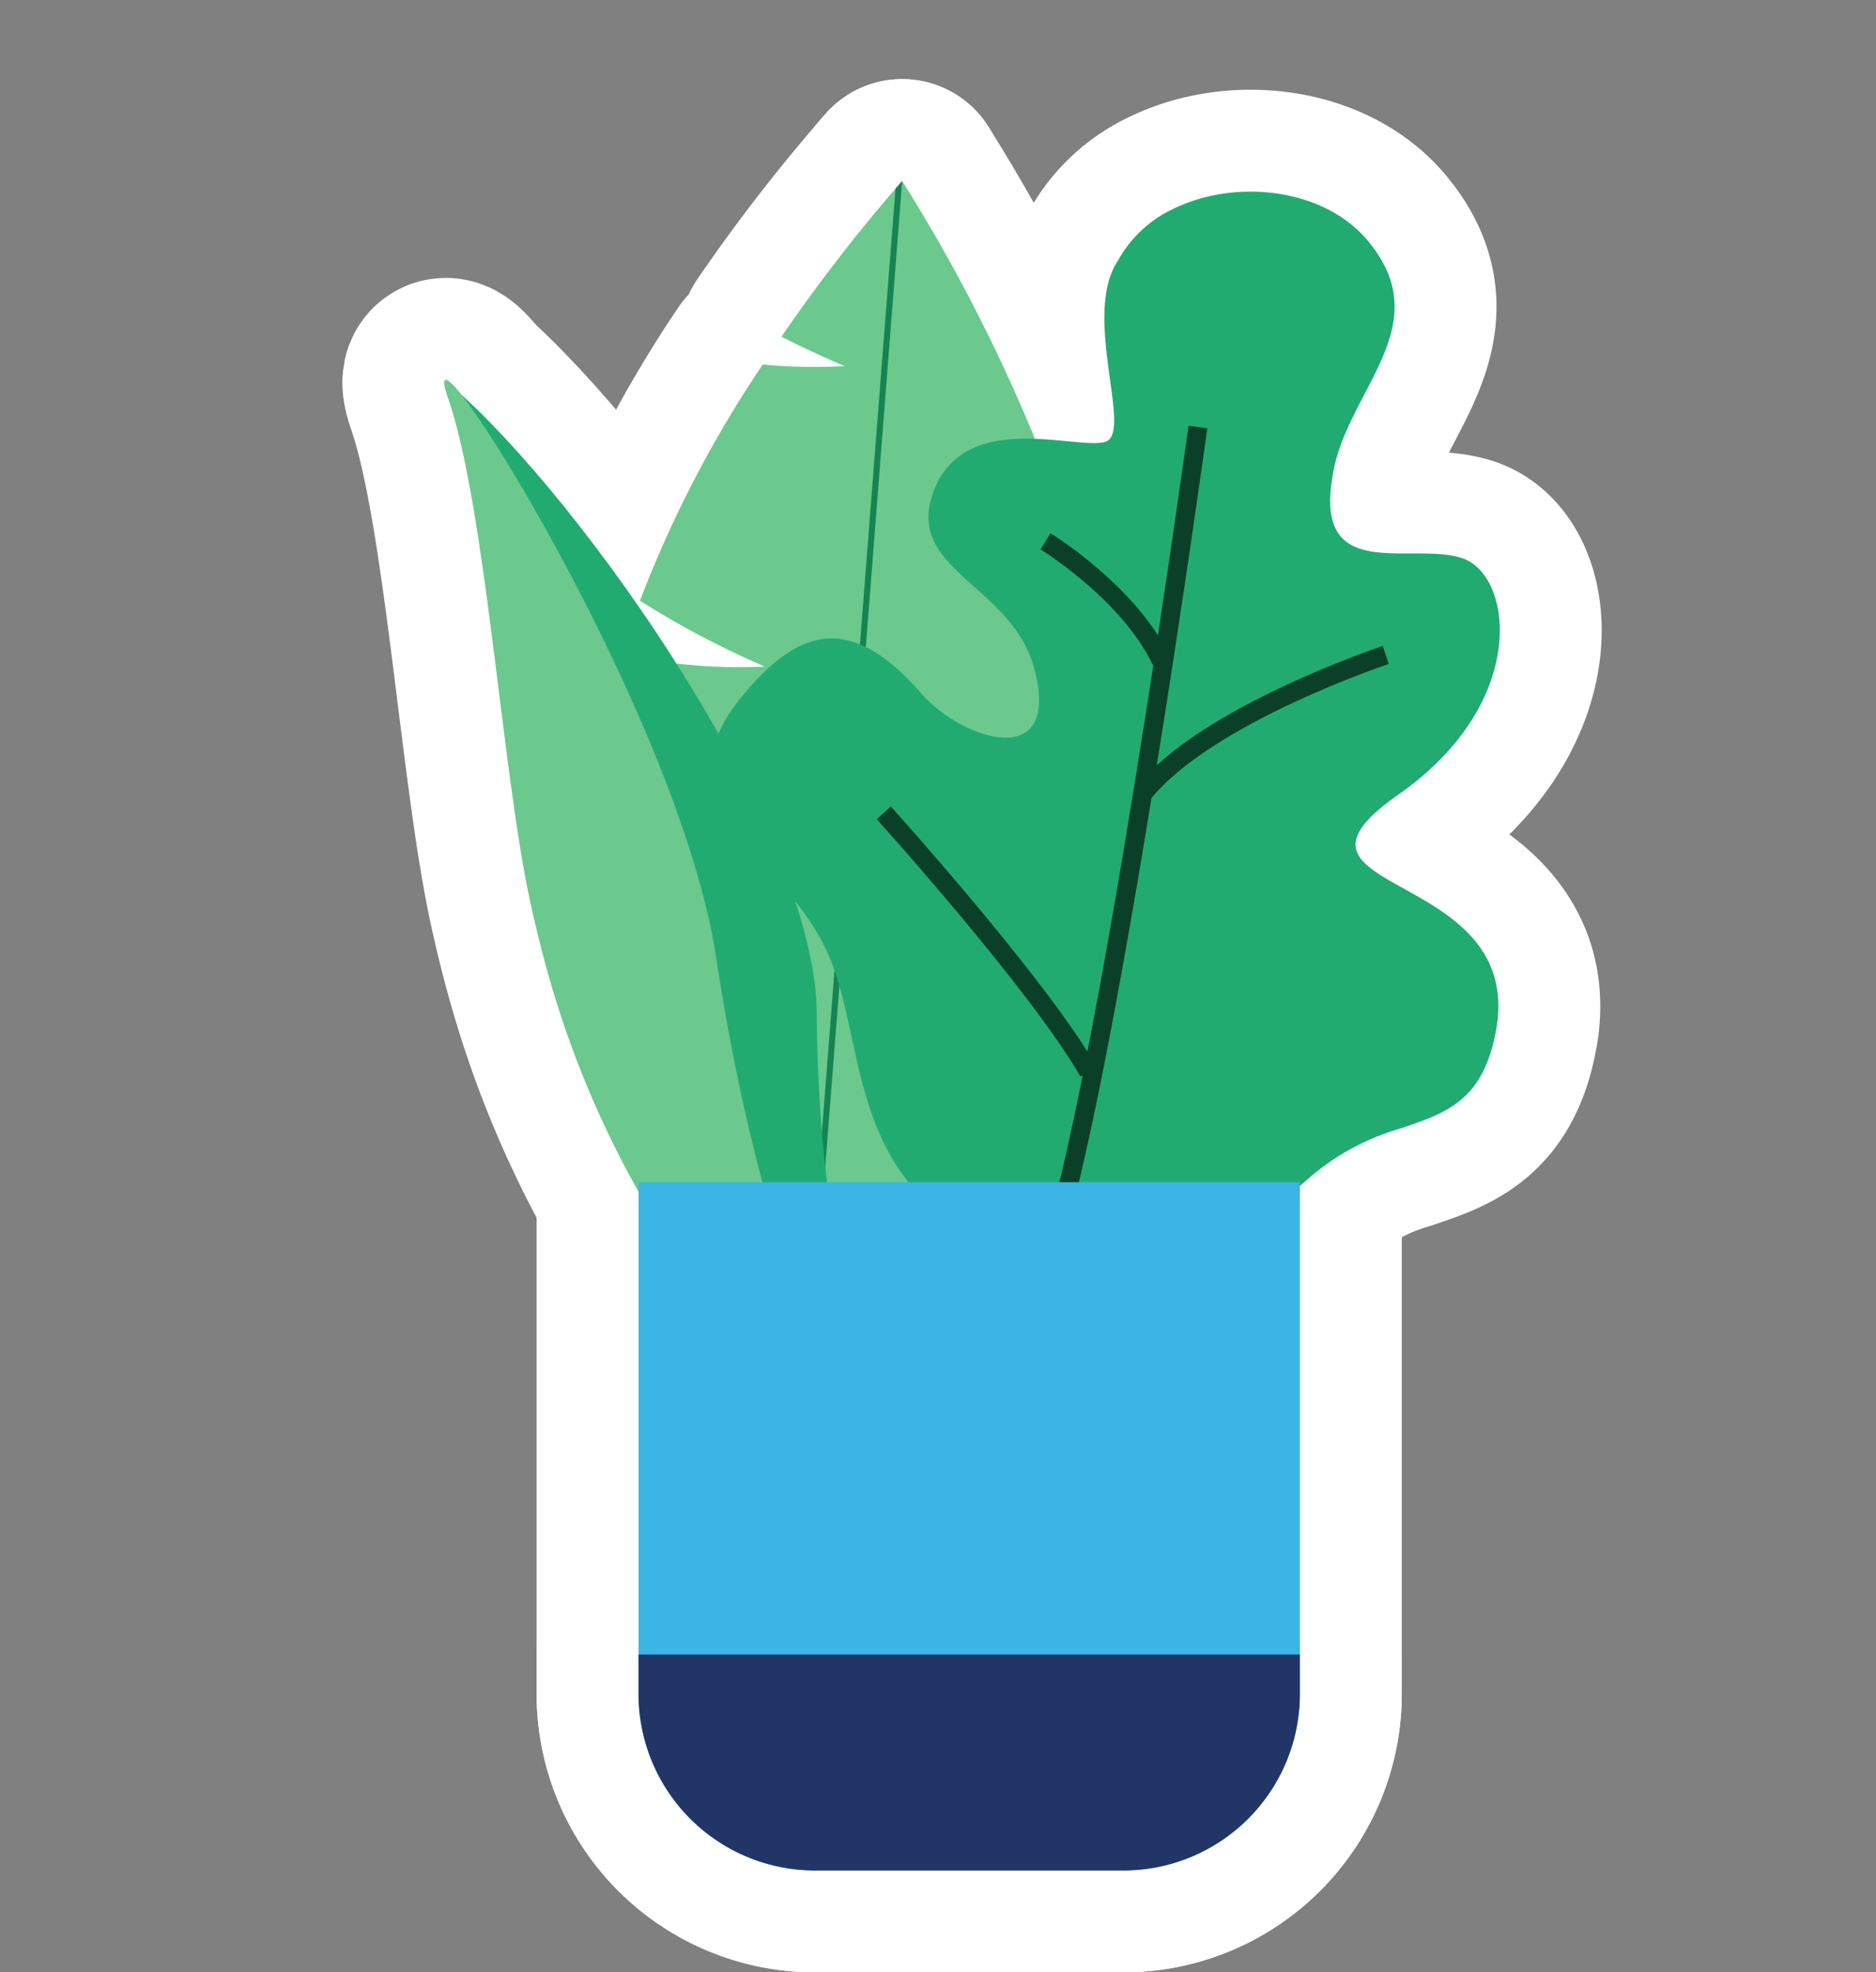
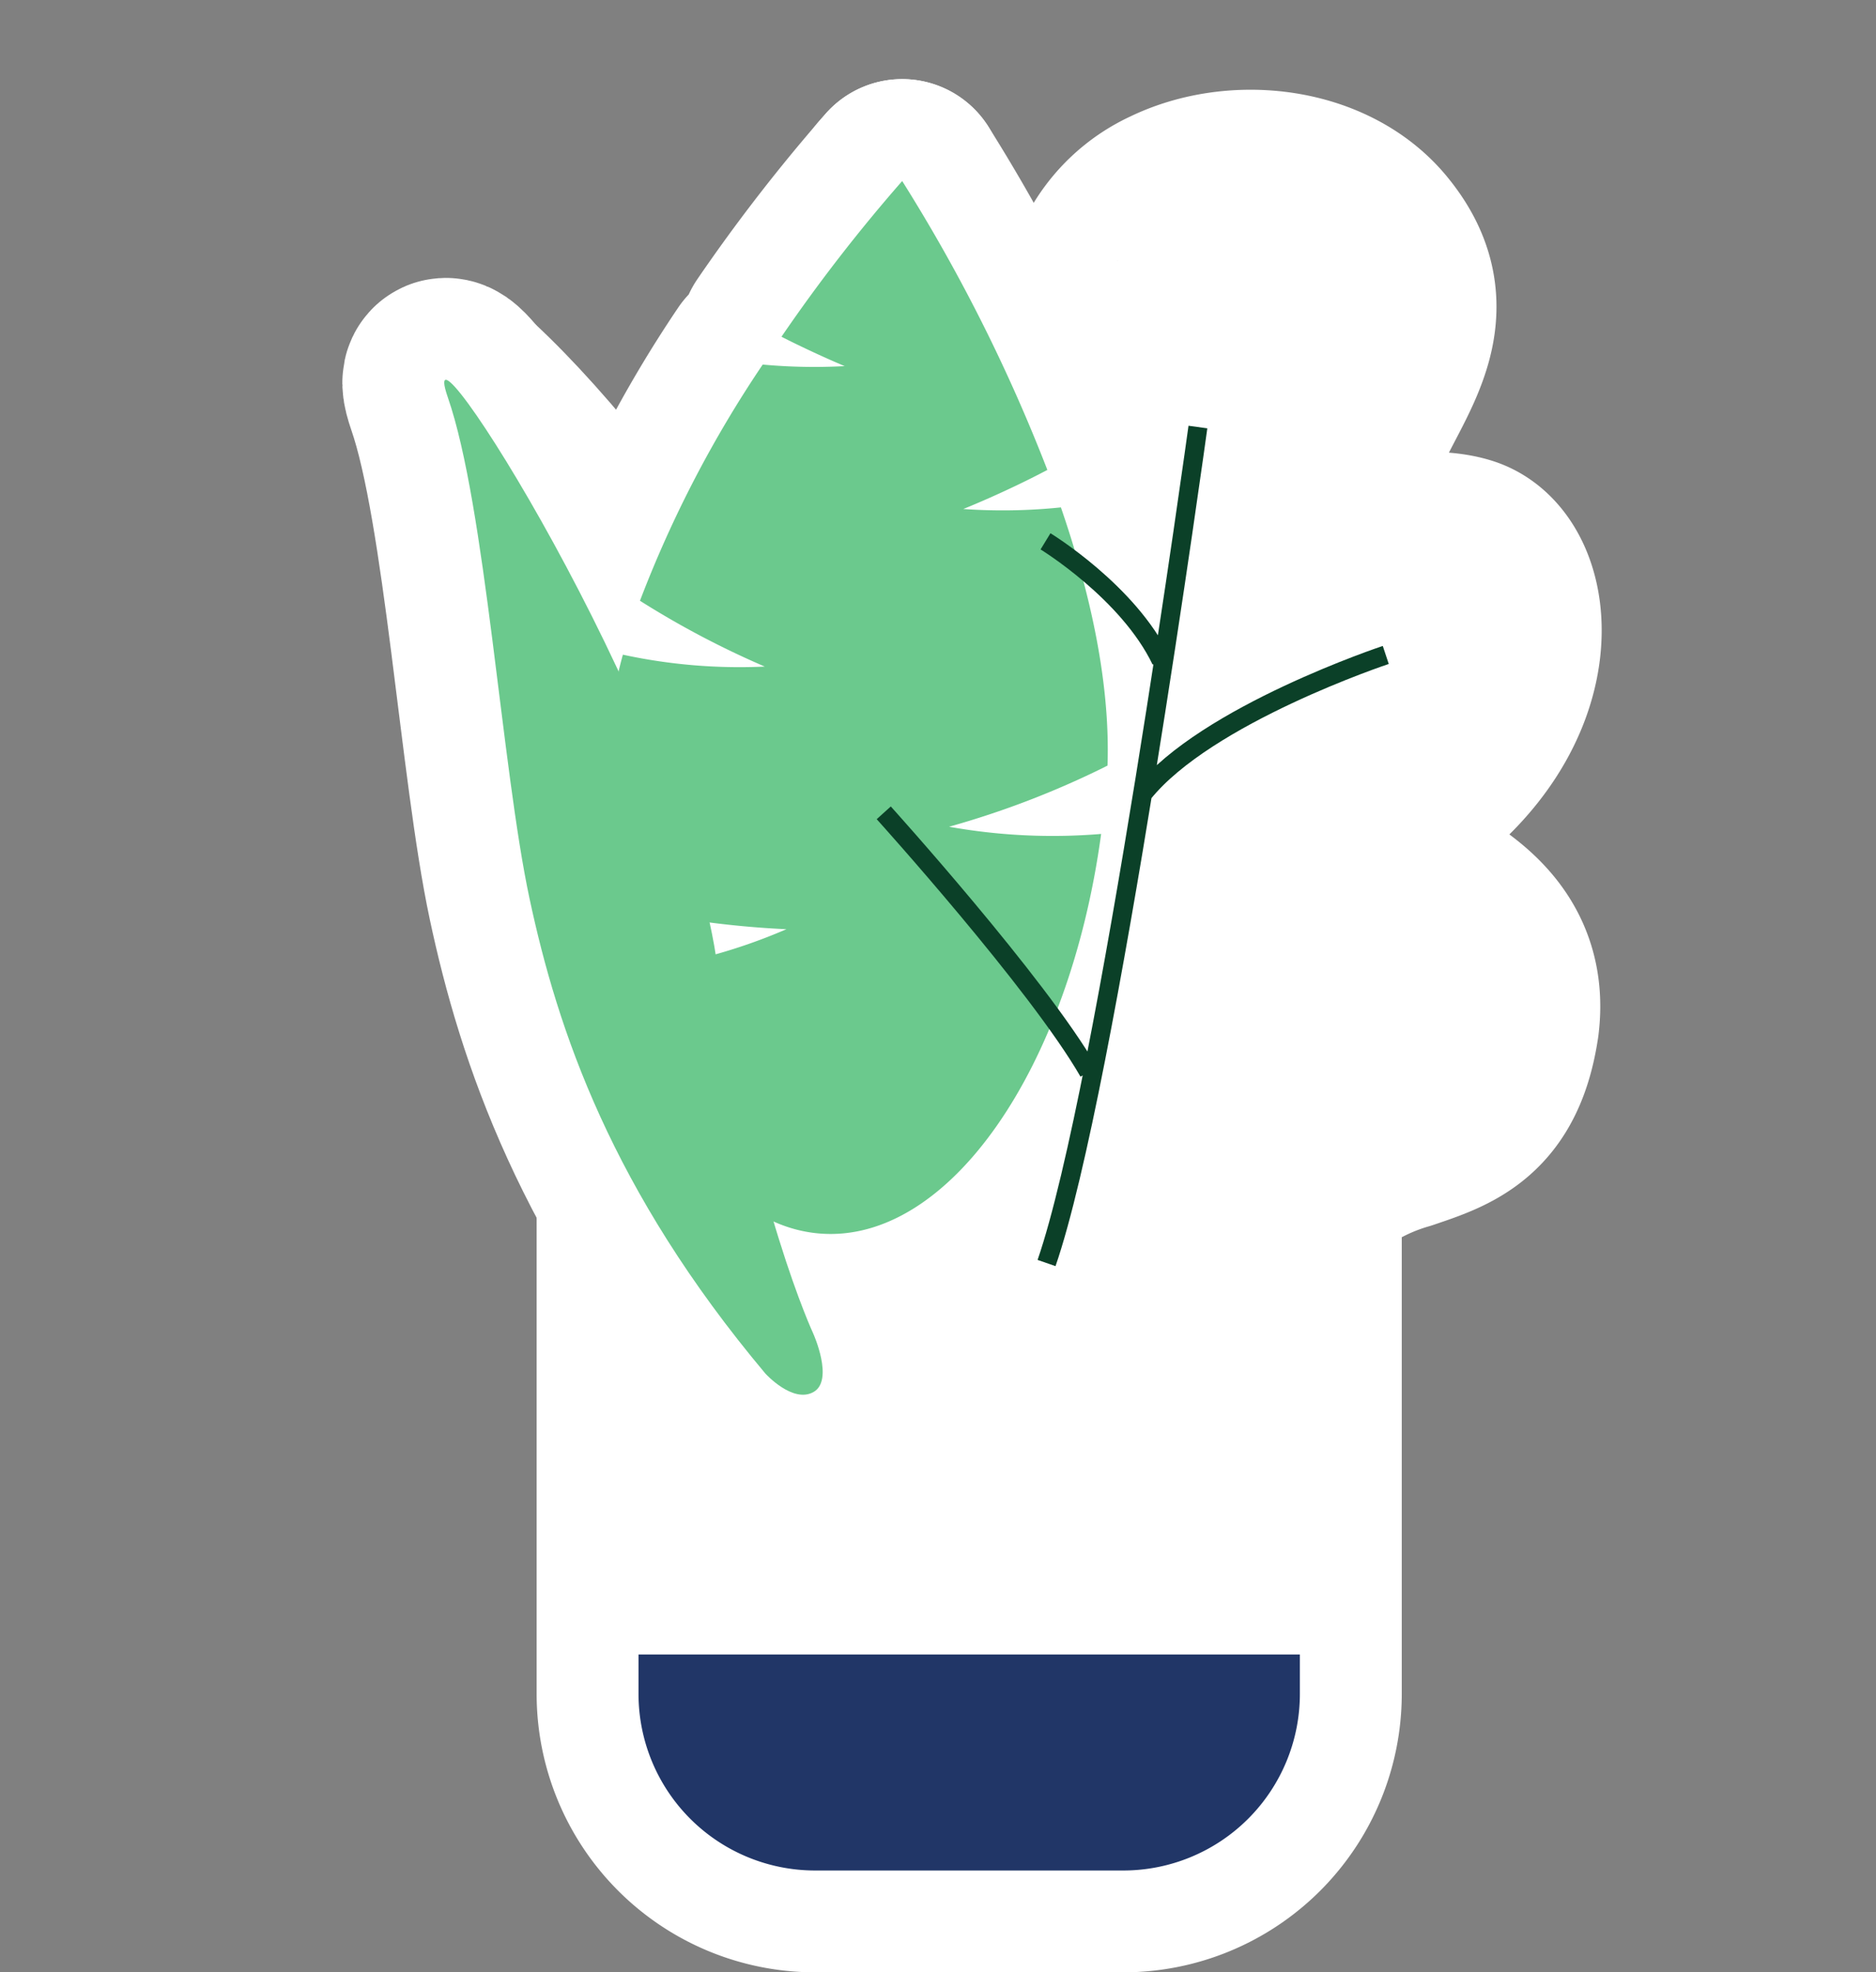
<svg xmlns="http://www.w3.org/2000/svg" width="138.097" height="145.191" viewBox="0 0 138.097 145.191">
  <rect x="0" y="0" width="138.097" height="145.191" fill="#808080" stroke="none" />
  <g id="action-6" transform="translate(-1130.421 -2673.513)">
    <g id="Groupe_1226" data-name="Groupe 1226" transform="translate(1141 2687.546)">
      <g id="_3_feuilles" data-name="3 feuilles" transform="translate(0 0)">
        <g id="feuille" transform="matrix(0.052, 0.999, -0.999, 0.052, 68.803, -1.382)">
          <path id="Tracé_207" data-name="Tracé 207" d="M47.632,12.008A65.653,65.653,0,0,0,43.838.339C43.8.266,43.777.2,43.746.131,37.645-.4,30.911.755,24.591,2.567a41.638,41.638,0,0,1-.254,7.181S23.3,6.682,21.787,3.42A124.06,124.06,0,0,0,0,12.983,121.551,121.551,0,0,0,10.982,22.45c1.424-2.479,2.4-4.534,2.4-4.534a41.348,41.348,0,0,1-.427,6.019,85.47,85.47,0,0,0,16.888,9.923,65.976,65.976,0,0,0,5.314-8.92A40.574,40.574,0,0,1,33.74,35.32a36.454,36.454,0,0,0,6.544,1.526,62.575,62.575,0,0,0,11.728.445,6.088,6.088,0,0,1,.19-.718A68.231,68.231,0,0,0,54.54,24.353a40.739,40.739,0,0,1,2.527,12.4c11.055-1.713,19.064-6.792,19.968-13.71C78.267,13.611,65.853,4.093,48.743.86a43.224,43.224,0,0,1-1.111,11.148" transform="translate(0 0)" fill="#fff" stroke="#fff" stroke-linejoin="round" stroke-width="15" />
          <path id="Tracé_208" data-name="Tracé 208" d="M76.962,10.5c.026-.145.053-.29.073-.438L0,0S.184.186.53.518Z" transform="translate(0 12.984)" fill="#fff" stroke="#fff" stroke-linejoin="round" stroke-width="15" />
        </g>
        <g id="feuille-2" data-name="feuille" transform="matrix(0.899, -0.438, 0.438, 0.899, 31.496, 22.923)">
          <path id="Tracé_187" data-name="Tracé 187" d="M43.9,1.664C39.784,4.126,39.41,13.389,37.33,13.229h0c-2.081-.161-8.473-7.062-13.293-2h0c-3.988,4.183,2.457,8.565,1.2,14.776h0c-1.553,7.822-7.286,2.176-8.341-2.35h0C15,17.08,11.69,15.213,4.833,18.442h0C-4.278,22.734,2.6,30.061,2.408,37.984h0c-.192,7.923-7.566,17.51,4.487,27.689h0c9.036,7.632,15.882,3.635,21.416,2.542h0a17.862,17.862,0,0,1,6.334-.035h0c3.6.457,6.539.915,9.826-3.873h0c6.344-9.717-11.852-16.282.814-18.288h0C56.956,44.169,59.947,35.166,57.12,32.425h0c-2.828-2.743-10.545-3.053-6.036-9.443h0c3.541-5.345,11.858-6.48,10.088-14.36h0C60.085,3.59,54.469,0,49.307,0h0a8.99,8.99,0,0,0-5.4,1.664" transform="translate(0 0)" fill="#fff" stroke="#fff" stroke-linejoin="round" stroke-width="15" />
          <path id="Tracé_188" data-name="Tracé 188" d="M36.97,0S9.641,40.821,0,50.442M3.742,15.4S8.436,31.646,8.953,39.157m33.1-18.018s-13.8-1.849-20.534,1.341M23.2,2.65s3.85,6.014,3.812,11.616" transform="translate(6.895 15.232)" fill="#fff" stroke="#fff" stroke-linejoin="round" stroke-width="15" />
        </g>
        <g id="feuille-3" data-name="feuille" transform="matrix(0.766, -0.643, 0.643, 0.766, 0, 32.564)">
          <path id="Tracé_211" data-name="Tracé 211" d="M0,70.9c.745,0-.848,3.108,3.128,3.849C6.31,75.094,8.05,70.9,8.05,70.9S11.2,63.585,19.98,52.969C28.541,42.619,31.051,12.857,29.054.417,29.043.157,28.922.3,28.908,0" transform="translate(0 0.274)" fill="#fff" stroke="#fff" stroke-linejoin="round" stroke-width="15" />
          <path id="Tracé_210" data-name="Tracé 210" d="M0,71.176C0,53.544,4.548,41.963,9.185,33.226S25.267,9.047,28.292,1.116,26.56,29.59,16.912,45.389,4.593,71.176,4.593,71.176s-1.024,3.634-2.752,3.313S0,71.176,0,71.176Z" transform="translate(0 0)" fill="#fff" stroke="#fff" stroke-linejoin="round" stroke-width="15" />
        </g>
      </g>
      <path id="Rectangle_457" data-name="Rectangle 457" d="M0,0H48.684a0,0,0,0,1,0,0V37.665a13,13,0,0,1-13,13H13a13,13,0,0,1-13-13V0A0,0,0,0,1,0,0Z" transform="translate(36.424 72.994)" fill="#fff" stroke="#fff" stroke-linejoin="round" stroke-width="15" />
-       <path id="Rectangle_458" data-name="Rectangle 458" d="M0,0H48.684a0,0,0,0,1,0,0V2.9a13,13,0,0,1-13,13H13A13,13,0,0,1,0,2.9V0A0,0,0,0,1,0,0Z" transform="translate(36.424 107.762)" fill="#fff" stroke="#fff" stroke-linejoin="round" stroke-width="15" />
    </g>
    <g id="Groupe_1213" data-name="Groupe 1213" transform="translate(1141 2687.546)">
      <g id="_3_feuilles-2" data-name="3 feuilles" transform="translate(0 0)">
        <g id="feuille-4" data-name="feuille" transform="matrix(0.052, 0.999, -0.999, 0.052, 68.803, -1.382)">
          <path id="Tracé_207-2" data-name="Tracé 207" d="M47.632,12.008A65.653,65.653,0,0,0,43.838.339C43.8.266,43.777.2,43.746.131,37.645-.4,30.911.755,24.591,2.567a41.638,41.638,0,0,1-.254,7.181S23.3,6.682,21.787,3.42A124.06,124.06,0,0,0,0,12.983,121.551,121.551,0,0,0,10.982,22.45c1.424-2.479,2.4-4.534,2.4-4.534a41.348,41.348,0,0,1-.427,6.019,85.47,85.47,0,0,0,16.888,9.923,65.976,65.976,0,0,0,5.314-8.92A40.574,40.574,0,0,1,33.74,35.32a36.454,36.454,0,0,0,6.544,1.526,62.575,62.575,0,0,0,11.728.445,6.088,6.088,0,0,1,.19-.718A68.231,68.231,0,0,0,54.54,24.353a40.739,40.739,0,0,1,2.527,12.4c11.055-1.713,19.064-6.792,19.968-13.71C78.267,13.611,65.853,4.093,48.743.86a43.224,43.224,0,0,1-1.111,11.148" transform="translate(0 0)" fill="#6bc98d" />
-           <path id="Tracé_208-2" data-name="Tracé 208" d="M76.962,10.5c.026-.145.053-.29.073-.438L0,0S.184.186.53.518Z" transform="translate(0 12.984)" fill="#158352" />
        </g>
        <g id="feuille-5" data-name="feuille" transform="matrix(0.899, -0.438, 0.438, 0.899, 31.496, 22.923)">
-           <path id="Tracé_187-2" data-name="Tracé 187" d="M43.9,1.664C39.784,4.126,39.41,13.389,37.33,13.229h0c-2.081-.161-8.473-7.062-13.293-2h0c-3.988,4.183,2.457,8.565,1.2,14.776h0c-1.553,7.822-7.286,2.176-8.341-2.35h0C15,17.08,11.69,15.213,4.833,18.442h0C-4.278,22.734,2.6,30.061,2.408,37.984h0c-.192,7.923-7.566,17.51,4.487,27.689h0c9.036,7.632,15.882,3.635,21.416,2.542h0a17.862,17.862,0,0,1,6.334-.035h0c3.6.457,6.539.915,9.826-3.873h0c6.344-9.717-11.852-16.282.814-18.288h0C56.956,44.169,59.947,35.166,57.12,32.425h0c-2.828-2.743-10.545-3.053-6.036-9.443h0c3.541-5.345,11.858-6.48,10.088-14.36h0C60.085,3.59,54.469,0,49.307,0h0a8.99,8.99,0,0,0-5.4,1.664" transform="translate(0 0)" fill="#22ab70" />
          <path id="Tracé_188-2" data-name="Tracé 188" d="M36.97,0S9.641,40.821,0,50.442M3.742,15.4S8.436,31.646,8.953,39.157m33.1-18.018s-13.8-1.849-20.534,1.341M23.2,2.65s3.85,6.014,3.812,11.616" transform="translate(6.895 15.232)" fill="none" stroke="#0b4028" stroke-width="1.398" />
        </g>
        <g id="feuille-6" data-name="feuille" transform="matrix(0.766, -0.643, 0.643, 0.766, 0, 32.564)">
-           <path id="Tracé_211-2" data-name="Tracé 211" d="M0,70.9c.745,0-.848,3.108,3.128,3.849C6.31,75.094,8.05,70.9,8.05,70.9S11.2,63.585,19.98,52.969C28.541,42.619,31.051,12.857,29.054.417,29.043.157,28.922.3,28.908,0" transform="translate(0 0.274)" fill="#22ab70" />
          <path id="Tracé_210-2" data-name="Tracé 210" d="M0,71.176C0,53.544,4.548,41.963,9.185,33.226S25.267,9.047,28.292,1.116,26.56,29.59,16.912,45.389,4.593,71.176,4.593,71.176s-1.024,3.634-2.752,3.313S0,71.176,0,71.176Z" transform="translate(0 0)" fill="#6bc98d" />
        </g>
      </g>
-       <path id="Rectangle_457-2" data-name="Rectangle 457" d="M0,0H48.684a0,0,0,0,1,0,0V37.665a13,13,0,0,1-13,13H13a13,13,0,0,1-13-13V0A0,0,0,0,1,0,0Z" transform="translate(36.424 72.994)" fill="#3ab5e5" />
      <path id="Rectangle_458-2" data-name="Rectangle 458" d="M0,0H48.684a0,0,0,0,1,0,0V2.9a13,13,0,0,1-13,13H13A13,13,0,0,1,0,2.9V0A0,0,0,0,1,0,0Z" transform="translate(36.424 107.762)" fill="#213667" />
    </g>
  </g>
</svg>